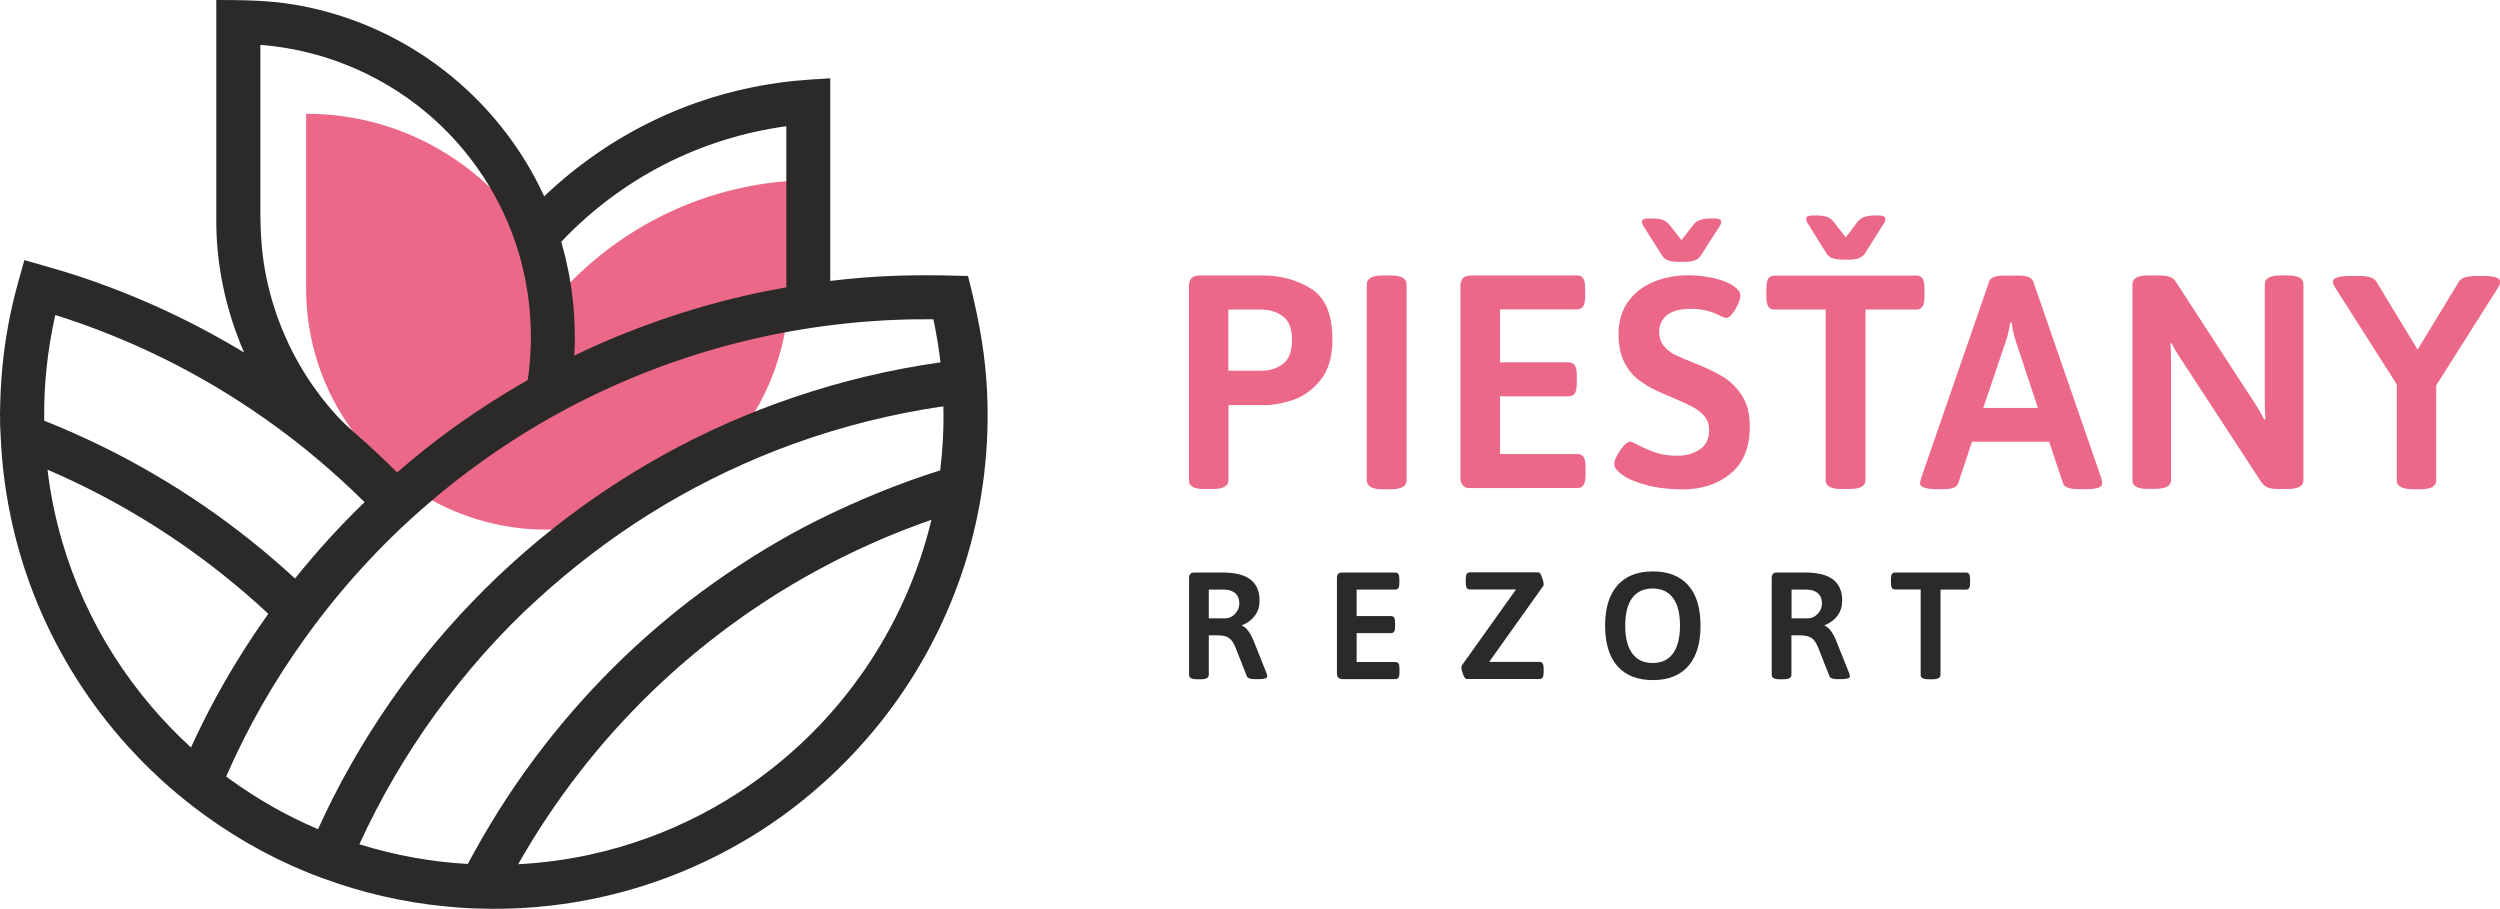
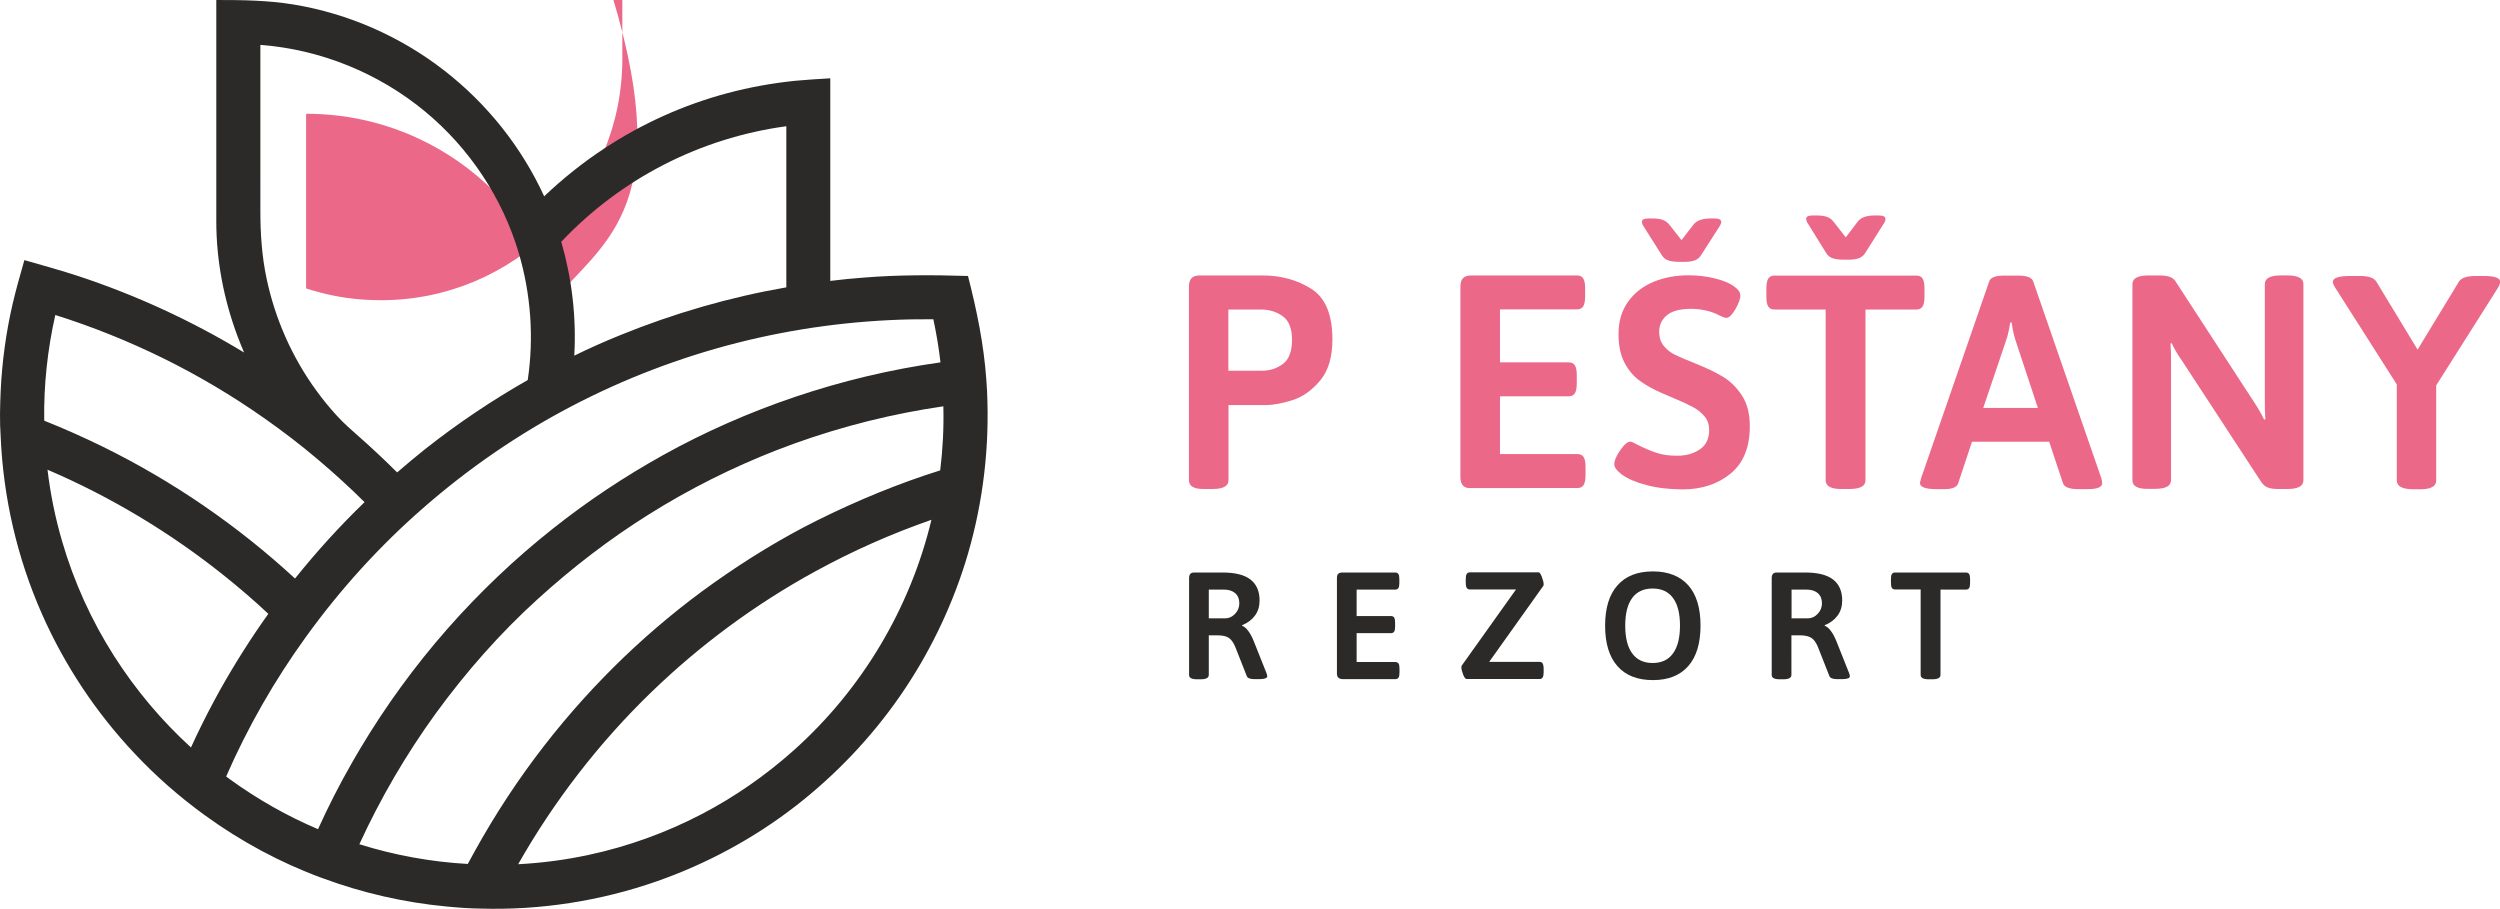
<svg xmlns="http://www.w3.org/2000/svg" version="1.1" id="Layer_1" x="0px" y="0px" viewBox="0 0 1826.2 664" style="enable-background:new 0 0 1826.2 664;" xml:space="preserve">
  <style type="text/css">
	.st0{fill:#2B2A29;}
	.st1{fill:#EC6888;}
</style>
  <g id="Layer_x0020_1">
    <g id="_2587836398576">
      <path class="st0" d="M894.9,451.7c2.8,0,5.2-1.1,7.3-3.3c2.1-2.2,3.1-4.8,3.1-7.7c0-3.2-1-5.6-3-7.4c-2-1.7-4.7-2.6-8.1-2.6H883    v21H894.9z M868.6,493v-70.7c0-1.4,0.3-2.4,0.9-3.1c0.6-0.7,1.6-1,3-1H893c9.2,0,16,1.7,20.4,5.1c4.4,3.4,6.7,8.5,6.7,15.3    c0,4.3-1.1,8-3.4,11.1c-2.3,3.1-5.4,5.4-9.4,7v0.4c1.6,0.6,3.2,1.9,4.6,3.9c1.5,2,2.8,4.5,4,7.5l9.4,23.6c0.3,1,0.4,1.7,0.4,1.9    c0,1.4-2,2.1-5.9,2.1h-3.3c-3.2,0-5.1-0.7-5.7-2.1l-8.6-21.8c-1.3-3-2.9-5.2-4.7-6.3c-1.8-1.2-4.5-1.8-8.2-1.8H883V493    c0,2.1-1.9,3.2-5.8,3.2h-2.8C870.5,496.2,868.6,495.2,868.6,493L868.6,493z" />
      <path class="st0" d="M977.6,495c-0.7-0.7-1-1.7-1-3.1v-69.6c0-1.5,0.3-2.5,1-3.2c0.7-0.6,1.7-0.9,3.1-0.9h38.5    c1,0,1.8,0.4,2.3,1.1c0.5,0.7,0.7,2,0.7,3.7v2.9c0,1.7-0.2,2.9-0.7,3.7c-0.5,0.7-1.2,1.1-2.3,1.1h-28.2V450h25.1    c1,0,1.8,0.4,2.3,1.1c0.5,0.7,0.7,2,0.7,3.7v2.9c0,1.7-0.2,2.9-0.7,3.7c-0.5,0.7-1.2,1.1-2.3,1.1h-25.1v21.1h28.3    c1,0,1.8,0.4,2.3,1.1c0.5,0.7,0.7,2,0.7,3.7v2.9c0,1.7-0.2,2.9-0.7,3.7c-0.5,0.7-1.2,1.1-2.3,1.1h-38.6    C979.3,496,978.3,495.7,977.6,495z" />
      <path class="st0" d="M1068.8,492.8c-0.8-2.1-1.3-3.9-1.3-5.4c0-0.4,0.1-0.8,0.2-1.1l39.7-55.7h-33.7c-1,0-1.8-0.4-2.3-1.2    c-0.5-0.8-0.7-2.1-0.7-3.8v-2.6c0-1.7,0.2-2.9,0.7-3.7c0.5-0.8,1.2-1.2,2.3-1.2h50.3c0.7,0,1.4,1.1,2.3,3.3c0.8,2.2,1.3,4,1.3,5.4    c0,0.6-0.1,1-0.2,1.1l-39.6,55.6h36.9c1,0,1.8,0.4,2.2,1.2c0.4,0.8,0.7,2,0.7,3.7v2.7c0,1.7-0.2,2.9-0.7,3.7    c-0.4,0.8-1.2,1.2-2.2,1.2h-53.4C1070.5,496,1069.7,495,1068.8,492.8z" />
      <path class="st0" d="M1222.1,477.3c3.4-4.7,5.1-11.4,5.1-20.3s-1.7-15.6-5.1-20.2c-3.4-4.6-8.3-6.9-14.9-6.9    c-6.5,0-11.5,2.3-14.9,6.9c-3.4,4.6-5.1,11.3-5.1,20.2s1.7,15.7,5.1,20.3c3.4,4.7,8.4,7,14.9,7    C1213.8,484.3,1218.7,482,1222.1,477.3z M1181.5,486.6c-6-6.8-9-16.7-9-29.6c0-12.8,3-22.6,9-29.4c6-6.8,14.6-10.2,25.9-10.2    c11.2,0,19.8,3.4,25.8,10.1c6,6.7,9,16.6,9,29.5c0,12.9-3,22.8-9,29.6c-6,6.8-14.6,10.2-25.8,10.2    C1196.1,496.8,1187.5,493.4,1181.5,486.6z" />
      <path class="st0" d="M1320.5,451.7c2.8,0,5.2-1.1,7.3-3.3c2.1-2.2,3.1-4.8,3.1-7.7c0-3.2-1-5.6-3-7.4c-2-1.7-4.7-2.6-8.1-2.6    h-11.1v21H1320.5z M1294.2,493v-70.7c0-1.4,0.3-2.4,0.9-3.1c0.6-0.7,1.6-1,3-1h20.5c9.2,0,16,1.7,20.4,5.1    c4.4,3.4,6.7,8.5,6.7,15.3c0,4.3-1.1,8-3.4,11.1c-2.3,3.1-5.4,5.4-9.4,7v0.4c1.6,0.6,3.2,1.9,4.6,3.9c1.5,2,2.8,4.5,4,7.5    l9.4,23.6c0.3,1,0.4,1.7,0.4,1.9c0,1.4-2,2.1-5.9,2.1h-3.3c-3.2,0-5.1-0.7-5.7-2.1l-8.6-21.8c-1.3-3-2.9-5.2-4.7-6.3    s-4.5-1.8-8.2-1.8h-6.3V493c0,2.1-1.9,3.2-5.8,3.2h-2.7C1296.1,496.2,1294.2,495.2,1294.2,493z" />
      <path class="st0" d="M1403,493v-62.4h-18.7c-1,0-1.8-0.4-2.3-1.1c-0.5-0.7-0.7-2-0.7-3.7V423c0-1.7,0.2-2.9,0.7-3.7    c0.5-0.7,1.2-1.1,2.3-1.1h51.8c1,0,1.8,0.4,2.3,1.1c0.5,0.7,0.7,2,0.7,3.7v2.9c0,1.7-0.2,2.9-0.7,3.7c-0.5,0.7-1.2,1.1-2.3,1.1    h-18.6V493c0,2.1-1.9,3.2-5.8,3.2h-2.9C1405,496.2,1403,495.2,1403,493L1403,493z" />
      <path class="st1" d="M922,270.8c5.7,0,10.8-1.7,15.2-5c4.4-3.3,6.6-9.2,6.6-17.7c0-8.1-2.3-13.9-6.8-17.1    c-4.5-3.3-9.9-4.9-16.1-4.9h-23.6v44.7C897.4,270.8,922,270.8,922,270.8z M871.3,355.7c-1.8-1-2.8-2.7-2.8-4.9V209.4    c0-2.8,0.6-4.9,1.9-6.2c1.2-1.3,3.3-2,6-2h45.8c13.5,0,25.4,3.3,35.7,9.8c10.3,6.5,15.4,18.9,15.4,37.1c0,12.7-3,22.7-8.9,29.8    c-5.9,7.1-12.6,11.9-20,14.3c-7.4,2.4-14.1,3.7-19.9,3.7h-27.1v54.9c0,4.3-3.9,6.4-11.7,6.4h-5.5    C876.1,357.3,873.1,356.8,871.3,355.7L871.3,355.7z" />
-       <path class="st1" d="M998.4,350.8v-143c0-4.4,4-6.6,11.9-6.6h5.5c7.8,0,11.7,2.2,11.7,6.6v143c0,4.4-3.9,6.6-11.7,6.6h-5.5    C1002.4,357.5,998.4,355.3,998.4,350.8z" />
      <path class="st1" d="M1068.8,354.8c-1.3-1.3-2-3.4-2-6.2V209.4c0-3,0.7-5.1,2-6.3c1.3-1.3,3.4-1.9,6.2-1.9h77    c2.1,0,3.6,0.7,4.5,2.2c1,1.5,1.4,3.9,1.4,7.3v5.8c0,3.4-0.5,5.9-1.4,7.3c-1,1.5-2.5,2.2-4.5,2.2h-56.3v38.7h50.2    c2.1,0,3.6,0.7,4.5,2.2c1,1.5,1.4,3.9,1.4,7.3v5.8c0,3.4-0.5,5.9-1.4,7.3c-1,1.5-2.5,2.2-4.5,2.2h-50.2v42.2h56.6    c2.1,0,3.6,0.7,4.5,2.2c1,1.5,1.4,3.9,1.4,7.3v5.8c0,3.4-0.5,5.9-1.4,7.3c-1,1.5-2.5,2.2-4.5,2.2H1075    C1072.2,356.8,1070.2,356.2,1068.8,354.8L1068.8,354.8z" />
      <path class="st1" d="M1218.8,190.3c-2-0.7-3.6-1.9-4.7-3.6l-13.4-21.2c-0.9-1.3-1.3-2.5-1.3-3.5c0-1.6,1.5-2.4,4.6-2.4h3.3    c2.8,0,5.2,0.3,7.2,1c2,0.7,3.6,1.9,5,3.6l8.8,11.2l8.8-11.4c2.3-2.9,6.5-4.4,12.3-4.4h3.3c3.1,0,4.6,0.9,4.6,2.6    c0,0.9-0.4,2-1.3,3.3l-13.6,21.2c-1.2,1.8-2.8,3-4.7,3.6c-2,0.7-4.5,1-7.6,1h-3.5C1223.4,191.3,1220.8,190.9,1218.8,190.3    L1218.8,190.3z M1202.6,354.3c-7.7-2-13.7-4.6-17.9-7.7c-3.7-2.8-5.5-5.3-5.5-7.4c0-2.8,1.5-6.2,4.4-10.4c2.9-4.2,5.4-6.2,7.3-6.2    c0.9,0,2.7,0.8,5.5,2.4c4.5,2.3,9,4.2,13.4,5.7c4.4,1.5,9.5,2.2,15.4,2.2c6.6,0,12.1-1.6,16.6-4.7c4.5-3.1,6.7-7.8,6.7-14.1    c0-3.9-1.1-7.3-3.4-10c-2.3-2.7-5.1-5-8.5-6.8c-3.4-1.8-8.1-4-14.1-6.5l-7.7-3.3c-6.8-2.9-12.4-6-16.9-9.3    c-4.6-3.3-8.3-7.7-11.2-13.2c-2.9-5.5-4.4-12.5-4.4-21c0-9.2,2.3-17,6.9-23.5c4.6-6.5,10.8-11.3,18.6-14.6    c7.8-3.2,16.3-4.8,25.5-4.8c6.6,0,13,0.7,19.1,2.2c6.2,1.5,10.9,3.4,14.3,5.9c3.1,2.2,4.6,4.4,4.6,6.6c0,2.6-1.3,6-3.7,10.2    c-2.5,4.2-4.7,6.2-6.6,6.2c-0.7,0-1.9-0.4-3.5-1.1c-1.6-0.7-2.9-1.3-3.7-1.8c-5.9-2.5-12.1-3.7-18.7-3.7c-7.9,0-13.8,1.6-17.5,4.7    c-3.7,3.1-5.6,7.1-5.6,11.9c0,4.2,1.1,7.7,3.3,10.4c2.2,2.7,4.9,4.9,8.1,6.5c3.2,1.6,8,3.6,14.3,6.1c8.4,3.4,15.3,6.6,20.7,9.9    c5.4,3.2,10.1,7.8,14,13.7c3.9,5.9,5.8,13.5,5.8,22.7c0,15.3-4.7,26.8-14.1,34.5c-9.4,7.7-21.1,11.5-35.2,11.5    C1219,357.4,1210.3,356.4,1202.6,354.3L1202.6,354.3z" />
      <path class="st1" d="M1338.8,188.7c-2-0.7-3.6-1.9-4.7-3.7l-13.4-21.6c-0.9-1.3-1.3-2.5-1.3-3.6c0-1.6,1.5-2.4,4.6-2.4h3.3    c2.8,0,5.2,0.3,7.2,1c2,0.7,3.6,1.9,5,3.7l8.8,11.3l8.8-11.6c2.3-3,6.5-4.4,12.3-4.4h3.3c3.1,0,4.6,0.9,4.6,2.7    c0,0.9-0.4,2-1.3,3.3l-13.6,21.6c-1.2,1.8-2.8,3-4.7,3.7c-2,0.7-4.5,1-7.6,1h-3.5C1343.3,189.7,1340.8,189.3,1338.8,188.7    L1338.8,188.7z M1333.6,350.8V226.1h-37.4c-2.1,0-3.6-0.7-4.5-2.2c-1-1.5-1.4-3.9-1.4-7.3v-5.8c0-3.4,0.5-5.9,1.4-7.3    c1-1.5,2.5-2.2,4.5-2.2h103.7c2.1,0,3.6,0.7,4.5,2.2c1,1.5,1.4,3.9,1.4,7.3v5.8c0,3.4-0.5,5.9-1.4,7.3c-1,1.5-2.5,2.2-4.5,2.2    h-37.2v124.7c0,4.3-3.9,6.4-11.7,6.4h-5.7C1337.5,357.3,1333.6,355.1,1333.6,350.8L1333.6,350.8z" />
      <path class="st1" d="M1488.6,297.9l-16.1-48.7c-1.2-3.4-2.2-8-3.1-13.7h-0.9c-0.1,0.9-0.5,2.8-1.1,5.8c-0.6,3-1.3,5.6-2.2,8    l-16.5,48.7H1488.6z M1402.5,352.9c0-0.4,0.3-1.7,0.9-3.8l49.7-143.6c0.9-2.8,4.6-4.2,11.2-4.2h9.7c6.5,0,10.2,1.4,11.2,4.2    l49.7,143.6c0.4,1.5,0.7,2.7,0.7,3.8c0,3-3.5,4.4-10.6,4.4h-6.8c-6.5,0-10.2-1.4-11.2-4.2l-10.1-30.4h-56.4l-10.1,30.4    c-1,2.8-4.3,4.2-9.7,4.2h-6.2C1406.6,357.3,1402.5,355.8,1402.5,352.9L1402.5,352.9z" />
      <path class="st1" d="M1557.7,350.9V207.6c0-4.3,3.9-6.4,11.7-6.4h7.9c3.2,0,5.8,0.4,7.8,1.1c2,0.7,3.6,2.1,4.7,4.2l56.4,86.7    c2.9,4.3,5.5,8.7,7.7,13.3l0.9-0.2c-0.3-3.4-0.4-8.4-0.4-15.1v-83.6c0-4.3,3.9-6.4,11.7-6.4h4.8c7.8,0,11.7,2.1,11.7,6.4v143.2    c0,4.3-3.9,6.4-11.7,6.4h-7c-3.1,0-5.5-0.4-7.4-1.1c-1.8-0.7-3.4-2.1-4.7-4l-57.7-88.3c-3.2-4.6-5.8-8.9-7.7-13.1l-0.9,0.2    c0.3,3.4,0.4,8.4,0.4,15.1v84.7c0,4.3-3.9,6.4-11.7,6.4h-4.8C1561.6,357.3,1557.7,355.1,1557.7,350.9z" />
      <path class="st1" d="M1750.8,350.9v-70.1l-44.5-69.9c-1.5-2.2-2.2-3.9-2.2-5.1c0-2.8,4.3-4.2,12.8-4.2h7c6.2,0,10.1,1.3,11.9,4    l30.2,49.8l30.4-50c1.8-2.5,5.8-3.8,12.1-3.8h5.7c8.1,0,12.1,1.4,12.1,4.2c0,1.3-0.7,3-2,5.1l-44.7,70.6v69.5    c0,4.3-3.9,6.4-11.7,6.4h-5.5C1754.6,357.3,1750.8,355.1,1750.8,350.9L1750.8,350.9z" />
-       <path class="st1" d="M408,215.5c-20.9-61.9-72-109.9-135.8-126.3c-15.5-4-31.8-6.1-48.6-6.1v127.6c0,78.3,51,144.6,121.6,167.6    c12.7,4.1,25.9,6.9,39.7,8c4.9,0.4,10,0.6,15,0.6c97.4,0,176.3-78.9,176.3-176.3v-78.4c-5.9,0.4-11.7,1.1-17.4,1.9    C499,142.8,446.2,172.5,408,215.5z" />
+       <path class="st1" d="M408,215.5c-20.9-61.9-72-109.9-135.8-126.3c-15.5-4-31.8-6.1-48.6-6.1v127.6c12.7,4.1,25.9,6.9,39.7,8c4.9,0.4,10,0.6,15,0.6c97.4,0,176.3-78.9,176.3-176.3v-78.4c-5.9,0.4-11.7,1.1-17.4,1.9    C499,142.8,446.2,172.5,408,215.5z" />
      <path class="st0" d="M686.8,343.6c-30.9,9.7-60.8,22.1-89.8,36.5c-26.3,13.1-51.5,28.6-75.5,45.6c-23.3,16.5-45.3,34.8-65.9,54.5    c-20.8,20-40.2,41.5-57.9,64.3c-18.9,24.3-35.9,50.2-50.8,77.1c-1.7,3.2-3.5,6.4-5.2,9.5c-27-1.5-53.6-6.4-79.2-14.4    c15.4-33.5,34.1-65.6,55.7-95.4c22-30.2,46.9-58.6,74.6-83.7c25.2-22.9,52.2-43.7,81.1-61.8c29.6-18.6,61-34.3,93.5-47    c34.8-13.5,71-23.5,107.8-29.8c4.6-0.8,9.3-1.5,13.9-2.2C689.5,312.5,688.7,328.1,686.8,343.6z M579.8,548.1    c-20.5,18.3-43.2,34.1-67.6,46.8c-25.8,13.4-53.4,23.4-81.8,29.5c-17.1,3.7-34.5,6-51.9,6.9c26.3-46.3,59.2-88.9,97.5-125.9    c35.7-34.5,76-64.2,119.5-88c27.2-14.9,55.6-27.5,84.9-37.7C664.9,444.3,629.8,503.4,579.8,548.1z M232.3,605.7    c-22.6-9.6-44.1-21.8-64-36.2l0,0c-1-0.7-2.1-1.5-3.1-2.3c15.7-35.9,35.3-70.2,58.3-102c24.9-34.5,53.6-66.2,85.6-94.1    c33-28.9,69.5-54,108.3-74.3c38.4-20.1,79.2-35.7,121.3-46.4c41.4-10.5,84-16.2,126.7-17.1c5.5-0.1,10.9-0.1,16.4-0.1    c2.2,10.4,4,20.9,5.2,31.5c-36.2,5.1-71.9,13.6-106.5,25.3c-33.3,11.3-65.7,25.5-96.4,42.6c-28,15.6-54.8,33.4-79.9,53.3    c-28,22.1-53.9,46.8-77.5,73.6c-23.7,27-44.9,56.1-63.3,86.9c-2.3,3.8-4.5,7.7-6.7,11.5C247.8,573.4,239.7,589.4,232.3,605.7z     M156.6,511.6c-6.1,11.3-11.8,22.8-17.1,34.4c-21.5-19.6-40.4-42.1-56.1-66.7c-16.6-26-29.4-54.3-38-83.8    c-5-17.1-8.6-34.7-10.7-52.4c46.4,19.9,90,46.1,129.4,77.7c11,8.8,21.7,18,31.9,27.6c-13.1,18.3-25.1,37.4-36.1,57.1    C158.8,507.5,157.7,509.6,156.6,511.6z M40.4,230.1c27,8.5,53.4,19.1,78.8,31.6c25.8,12.7,50.5,27.4,74,43.9    c13.5,9.5,26.6,19.5,39.2,30.2c11.7,9.9,23,20.2,33.9,31c-18.1,17.5-35.1,36.2-50.8,55.8c-41.8-38.6-89.2-71.1-140.2-96.2    c-14.1-6.9-28.4-13.3-43-19.1C31.9,281.3,34.7,255.4,40.4,230.1z M190.2,112.2V61.5V33.2v-0.4c44,3.3,86.5,20.6,120.5,48.8    C343,108.4,367.1,144.7,379,185c8.8,29.9,11.1,61.8,6.5,92.6c-26.2,14.9-51.3,31.8-75,50.5c-6.9,5.5-13.7,11.2-20.4,17    c-9-9-18.3-17.7-27.8-26.1c-5.7-5-11.2-9.8-16.3-15.4c-5.3-5.8-10.4-12-15-18.4l0,0c-17.7-24.3-30.1-52.4-36.3-81.9    c-3.4-16.1-4.5-32.4-4.5-48.8V112.2z M574.4,92.2v117.7c-41.5,7.2-82.2,19-121.3,34.9c-11.4,4.6-22.6,9.6-33.6,15    c1.6-28-1.7-56.2-9.5-83.2C453.7,130.4,511.4,100.8,574.4,92.2z M721.3,293.5c-0.1-5.3-0.4-10.7-0.8-16h0    c-1.8-25.8-7-50.9-13.4-75.9c-25.5-0.8-51-0.9-76.5,1.2c-8.1,0.6-16.1,1.4-24.1,2.4v-54.5V79.1V57.2c-8.5,0.5-17,1-25.5,1.8    c-16.7,1.7-33.3,4.7-49.5,9c-31.9,8.5-62.4,22.2-90,40.4c-15.7,10.3-30.4,22.1-44,35c-16.5-36-41.8-67.7-73-91.9    C292.6,26.7,254.5,9.9,214.5,3.3C195.7,0.2,177,0,158,0v23v51.9c0,18.3,0,36.6,0,54.9v32c0,28.4,5.5,57,15.4,83.5    c1.5,4.1,3.2,8.2,4.9,12.2c-38.1-23.1-78.7-41.8-120.7-55.7c0,0,0,0,0,0c-13.1-4.3-26.5-8-39.8-11.8c-3,10.7-6.1,21.3-8.6,32.1    c-4.8,20.8-7.7,42.1-8.7,63.4c-0.5,11.2-0.8,22.5,0,33.6l0,0c1.9,44.5,12.1,88.5,30.1,129.3c16.6,37.6,39.6,72.2,67.8,102.1    c15.6,16.6,32.7,31.6,51.2,45h0c26.3,19.1,55.2,34.7,85.7,45.9c0,0,0,0,0.1,0l0,0c29.3,10.9,60,17.9,91,20.8    c8.2,0.8,16.4,1.4,24.6,1.5c43.6,1.3,87.5-5.5,128.7-19.9c36.6-12.8,71-31.4,101.6-55.1c29.2-22.7,55-49.8,76.1-80.2    c20.6-29.7,36.7-62.6,47.6-97.1C716.9,373.4,722.4,333.4,721.3,293.5z" />
    </g>
  </g>
</svg>